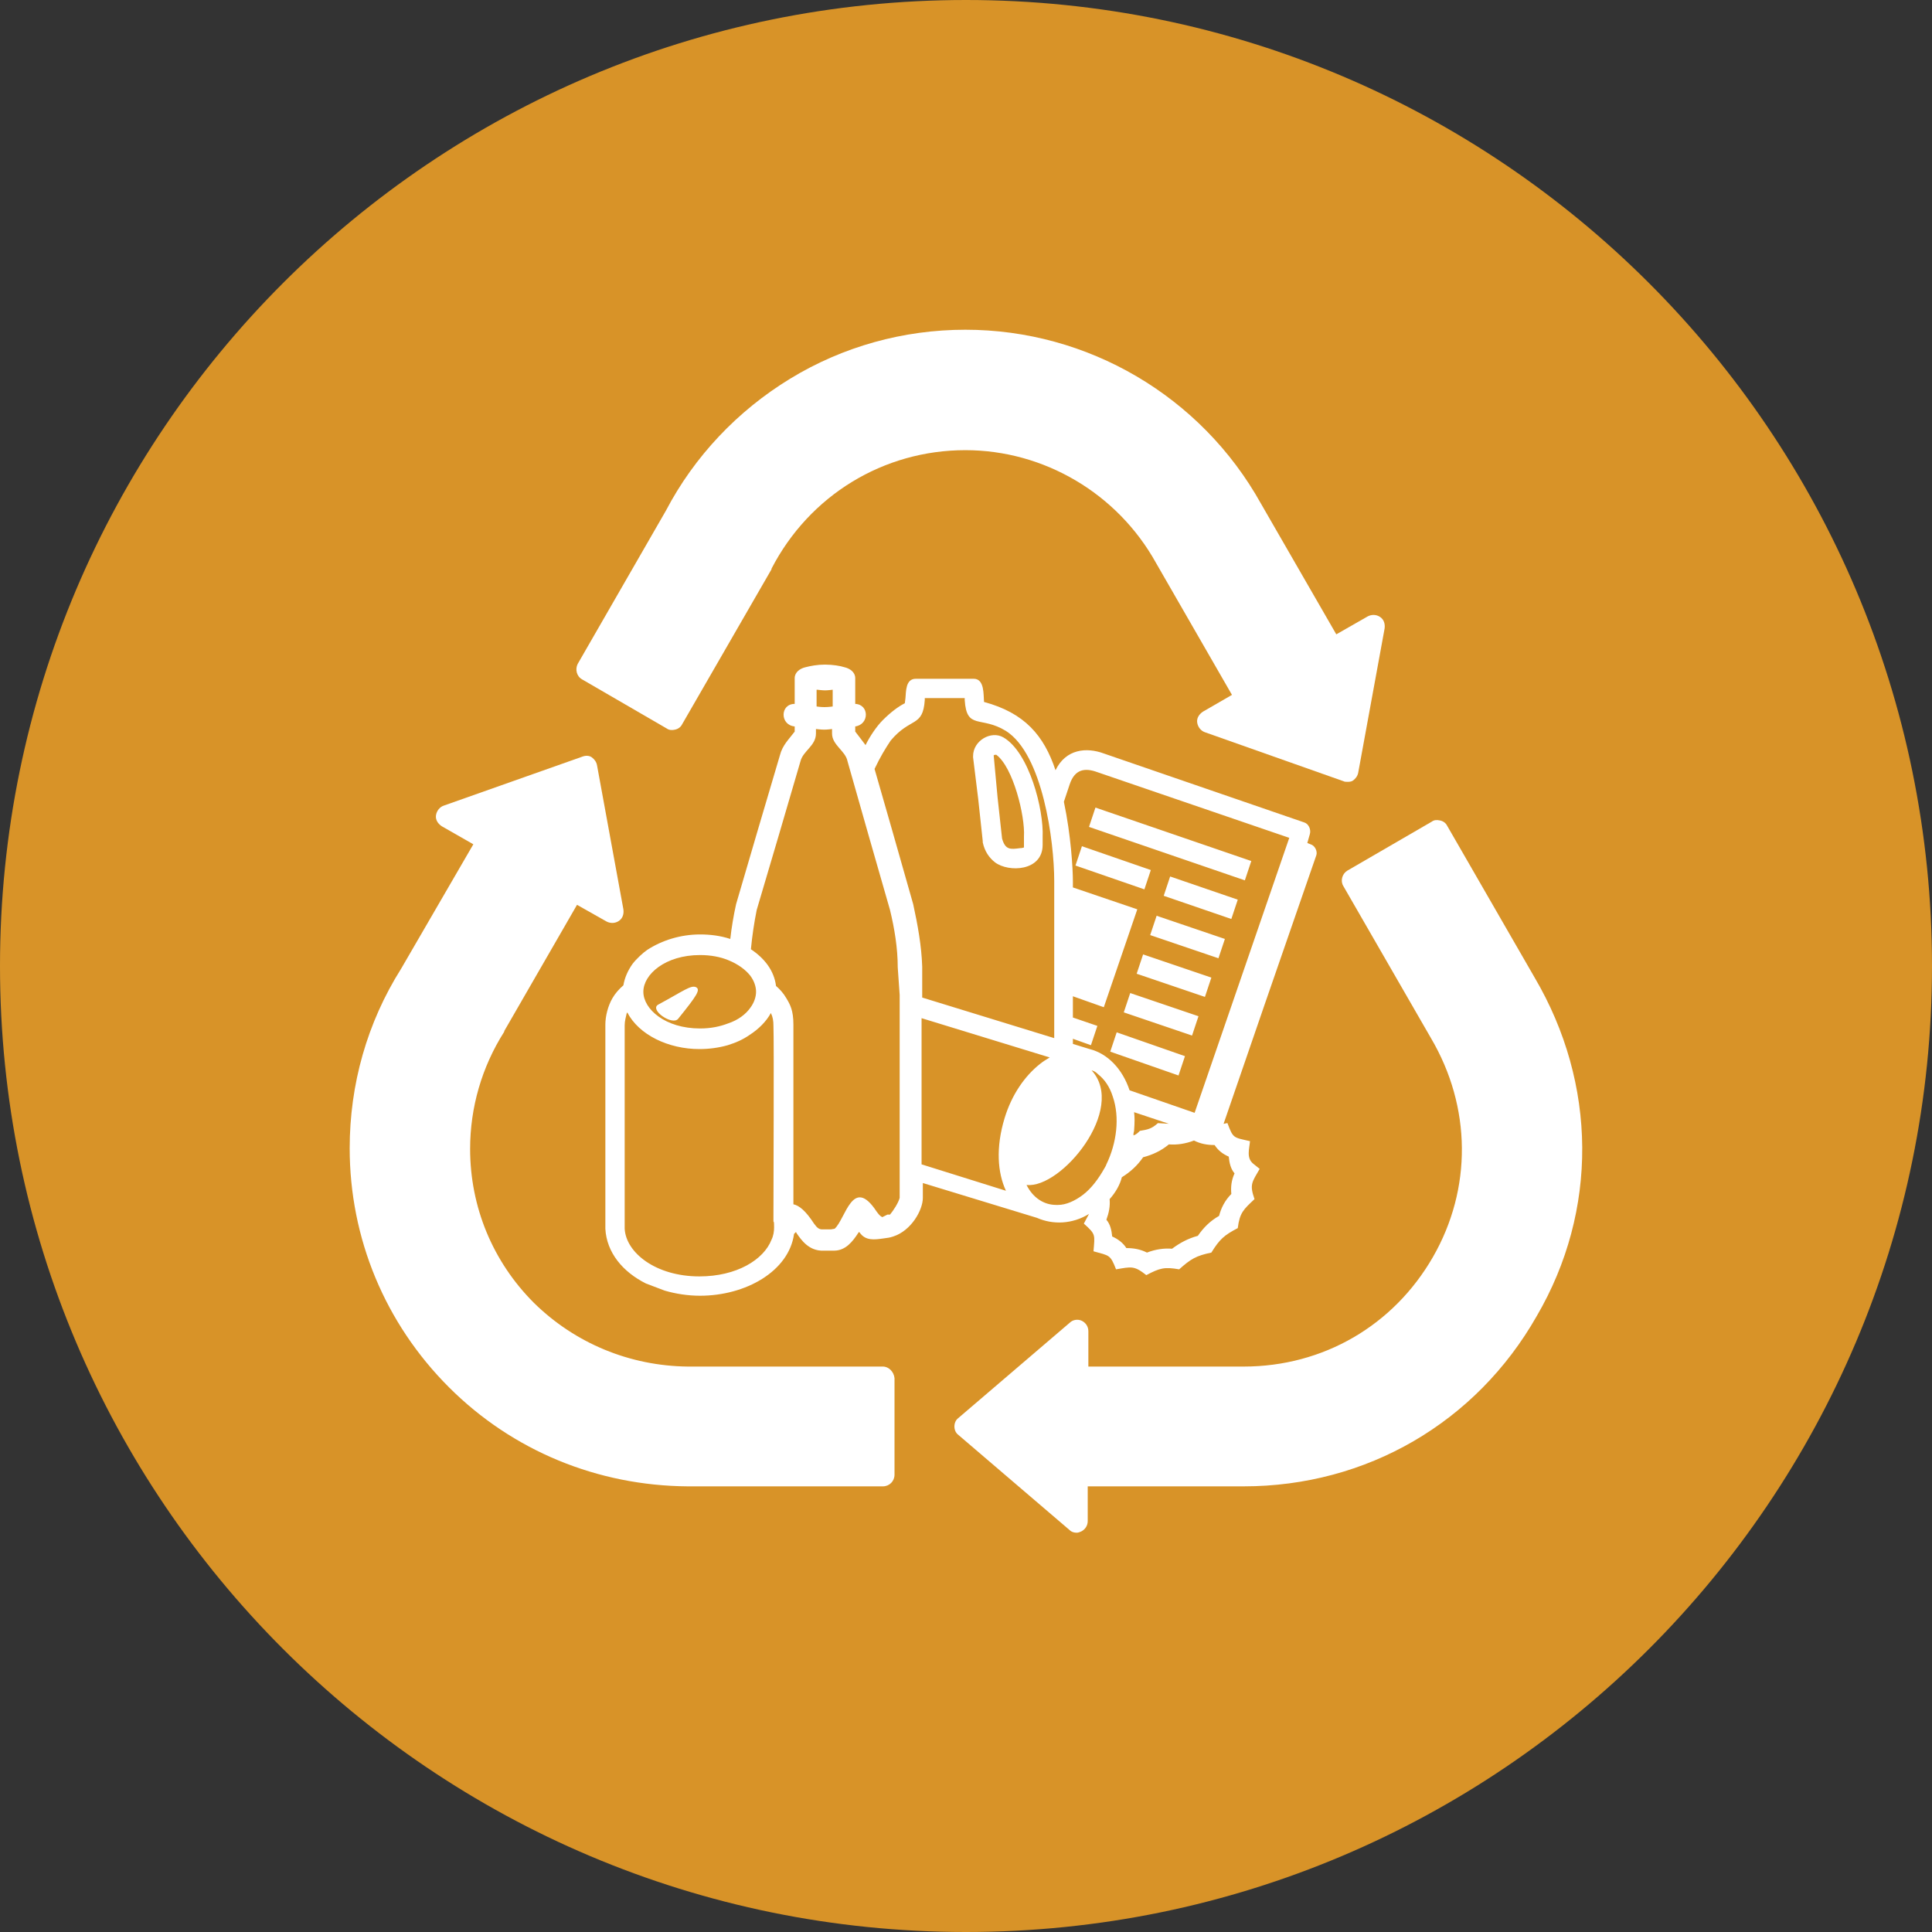
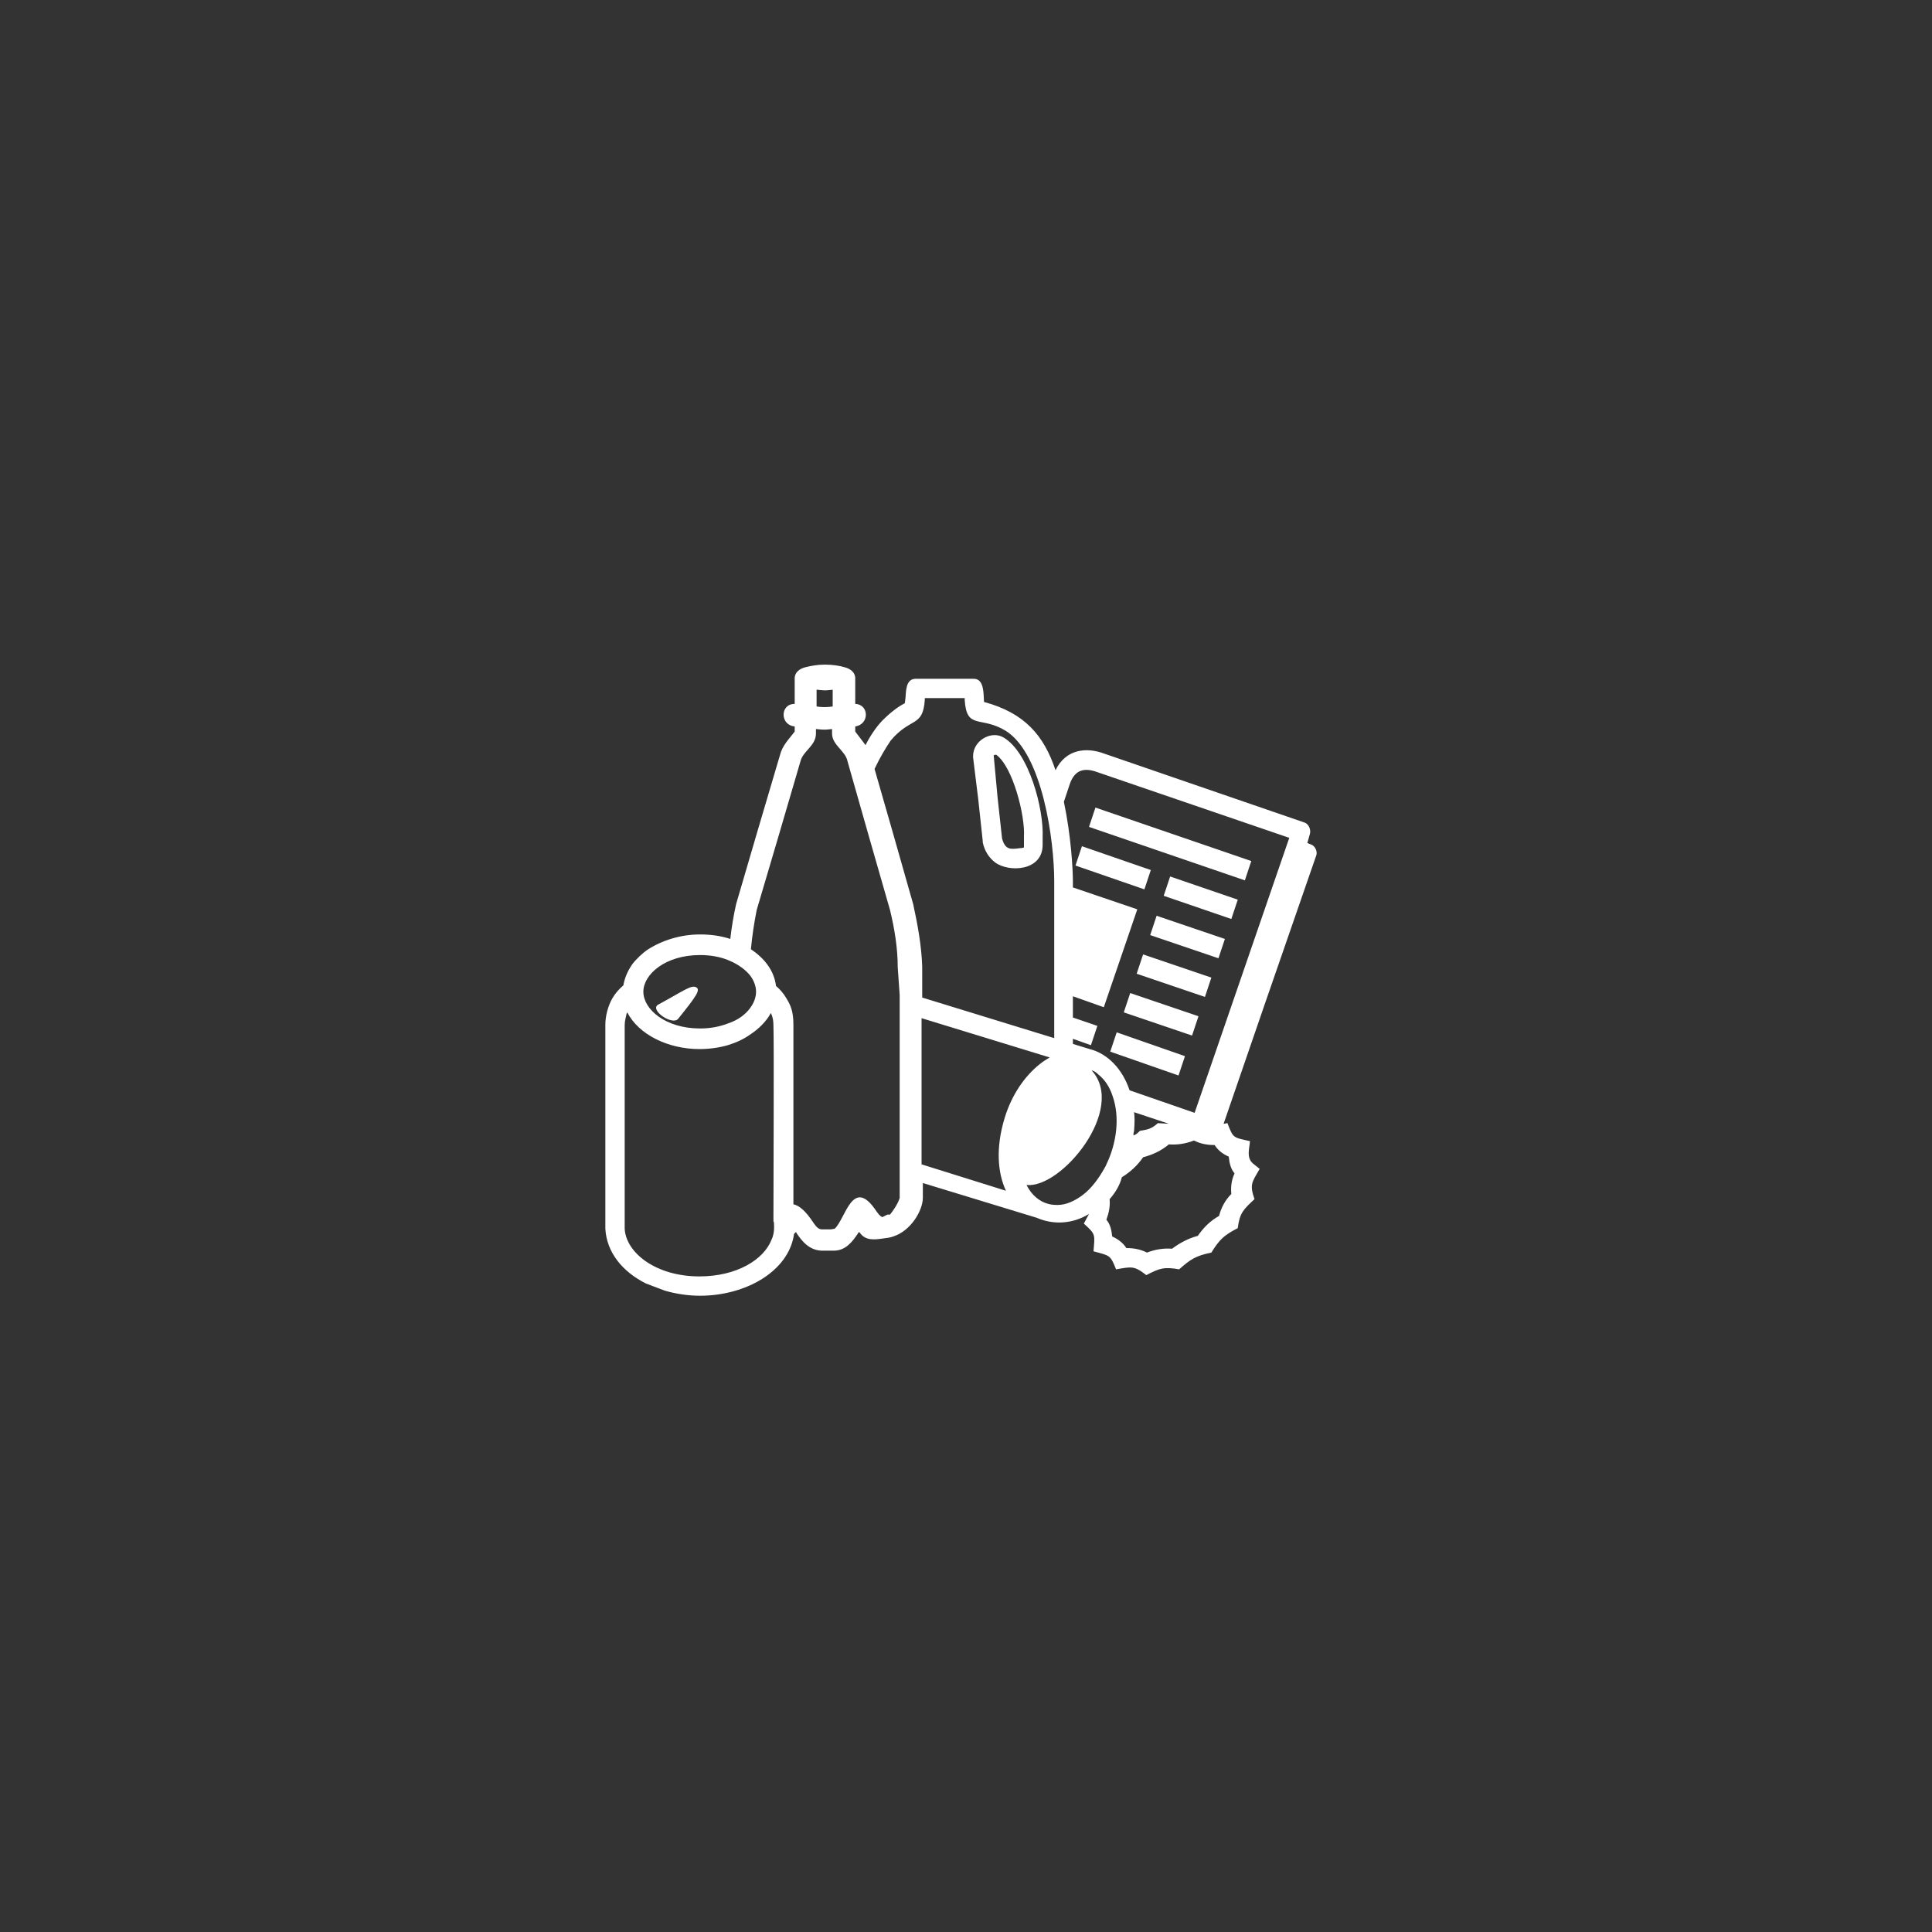
<svg xmlns="http://www.w3.org/2000/svg" version="1.1" x="0px" y="0px" viewBox="0 0 30 30" style="enable-background:new 0 0 30 30;" xml:space="preserve">
  <rect x="0" y="0" width="30" height="30" fill="#333333" stroke="none" />
  <style type="text/css">
	.st0{fill:#ED1A3B;}
	.st1{fill:#D89328;}
	.st2{fill:#009EDB;}
	.st3{fill:none;}
	.st4{fill:#FFFFFF;}
</style>
  <g id="Layer_2">
-     <path class="st1" d="M15,30c8.28,0,15-6.72,15-15c0-8.28-6.72-15-15-15S0,6.72,0,15C0,23.28,6.72,30,15,30" />
-   </g>
+     </g>
  <g id="Layer_1">
    <path class="st4" d="M17.77,13.81l-1.07-0.37l0.1-0.3l1.07,0.37L17.77,13.81z M18.17,13.61l1.05,0.36l-0.1,0.3l-1.05-0.36   L18.17,13.61z M18.55,17.28l-1.01-0.35v0c-0.11-0.33-0.34-0.57-0.62-0.64l-0.26-0.08v-0.08l0.28,0.1l0.1-0.3l-0.38-0.13v-0.17   v-0.16l0.48,0.17l0.52-1.52l-1-0.34v-0.09c0-0.2-0.03-0.72-0.14-1.24c0,0,0,0,0,0l0.09-0.27c0.08-0.24,0.24-0.26,0.43-0.19   l2.98,1.02L18.55,17.28z M17.98,17.44c-0.1,0.09-0.16,0.1-0.28,0.12c-0.03,0.03-0.06,0.06-0.1,0.07c0-0.03,0-0.03,0.01-0.07   c0.01-0.14,0.01-0.21,0-0.29l0.54,0.18L17.98,17.44z M19.08,17.96c0.01,0.1,0.03,0.19,0.09,0.26c-0.05,0.11-0.06,0.21-0.05,0.32   c-0.1,0.1-0.16,0.22-0.19,0.34c-0.14,0.08-0.24,0.18-0.33,0.31c-0.15,0.04-0.28,0.11-0.4,0.2c-0.13-0.01-0.26,0.01-0.39,0.06   c-0.1-0.05-0.2-0.07-0.32-0.07c-0.05-0.08-0.13-0.14-0.22-0.18c-0.01-0.1-0.03-0.19-0.09-0.26c0.04-0.11,0.06-0.21,0.05-0.32   c0.09-0.1,0.16-0.22,0.19-0.34c0.13-0.08,0.24-0.18,0.33-0.31c0.15-0.04,0.28-0.1,0.4-0.2c0.13,0.01,0.26-0.01,0.39-0.06   c0.1,0.05,0.2,0.07,0.32,0.07C18.92,17.87,18.99,17.92,19.08,17.96 M17.15,18.14c-0.09,0.16-0.2,0.31-0.33,0.41   c-0.13,0.1-0.27,0.16-0.39,0.16l-0.02,0H16.4c-0.19,0-0.36-0.11-0.46-0.31c0.54,0.06,1.56-1.18,1.01-1.78   c0.04,0.01,0.07,0.03,0.1,0.06c0.1,0.08,0.18,0.19,0.23,0.35c0.11,0.32,0.06,0.72-0.1,1.05C17.17,18.11,17.16,18.12,17.15,18.14    M14.31,18.08l0-1.49l0-0.78l1.99,0.61c-0.05,0.03-0.1,0.06-0.15,0.1c-0.24,0.19-0.44,0.48-0.55,0.84   c-0.14,0.46-0.11,0.85,0.02,1.13L14.31,18.08z M14.18,14.04l-0.33-1.16l-0.27-0.94c0.09-0.19,0.17-0.32,0.25-0.44   c0.31-0.37,0.5-0.2,0.53-0.63l0-0.03h0.31h0.31l0,0.03c0.03,0.47,0.25,0.24,0.64,0.48c0.57,0.36,0.75,1.71,0.75,2.33v0.97v0.97v0.5   l-2.05-0.63v-0.48C14.31,14.69,14.25,14.36,14.18,14.04 M13.97,15.45v0.3v0.83l0,1.39v0.31v0.32c-0.02,0.08-0.1,0.2-0.15,0.26   l-0.04,0L13.7,18.9c-0.04-0.02-0.06-0.05-0.09-0.09c-0.37-0.56-0.48,0.12-0.65,0.27l-0.06,0.01h-0.04h-0.04h-0.05   c-0.05,0-0.08-0.02-0.13-0.09c-0.13-0.2-0.23-0.28-0.32-0.3c0-0.7,0-2.56,0-2.79c0-0.22-0.05-0.31-0.11-0.41   c-0.04-0.07-0.1-0.14-0.16-0.19c-0.03-0.24-0.18-0.43-0.39-0.57c0.02-0.21,0.05-0.41,0.09-0.61l0.34-1.15l0.34-1.16   c0.04-0.16,0.24-0.24,0.24-0.43v-0.07c0,0,0.08,0.01,0.13,0.01c0.05,0,0.12-0.01,0.12-0.01v0.07c0,0.18,0.21,0.27,0.24,0.43   l0.33,1.16l0.33,1.15c0.07,0.29,0.12,0.59,0.12,0.89L13.97,15.45z M12.02,19.06c0,0.06-0.01,0.13-0.04,0.19   c-0.12,0.31-0.54,0.57-1.12,0.57c-0.68,0-1.14-0.37-1.16-0.74c0-0.11,0-2.87,0-3.16c0-0.07,0.02-0.13,0.03-0.18l0.01-0.02   c0.18,0.35,0.64,0.57,1.12,0.57c0.15,0,0.3-0.02,0.44-0.06c0.13-0.04,0.24-0.09,0.34-0.16c0.14-0.09,0.26-0.21,0.33-0.34   c0.03,0.06,0.04,0.12,0.04,0.2c0.01,0.25,0,2.45,0,2.94l0,0.1C12.02,18.96,12.02,19.02,12.02,19.06 M10.87,14.83   c0.17,0,0.32,0.03,0.44,0.08c0.15,0.06,0.27,0.15,0.34,0.24c0.06,0.08,0.09,0.17,0.09,0.25c0,0.08-0.03,0.17-0.09,0.25   c-0.07,0.1-0.19,0.19-0.34,0.24c-0.13,0.05-0.27,0.08-0.44,0.08c-0.54,0-0.88-0.3-0.88-0.57C9.99,15.13,10.33,14.83,10.87,14.83    M12.69,10.71c0,0,0.08,0.01,0.12,0.01c0.05,0,0.12-0.01,0.12-0.01v0.26c0,0-0.06,0.01-0.13,0.01c-0.06,0-0.12-0.01-0.12-0.01   V10.71z M16.49,12.32c0-0.01,0-0.01,0-0.02C16.49,12.31,16.49,12.31,16.49,12.32 M16.46,12.19c0,0,0-0.01,0-0.01   C16.46,12.18,16.46,12.19,16.46,12.19 M20.35,13.11l-0.05-0.02l0.04-0.14c0.02-0.07-0.02-0.16-0.09-0.18l-3.11-1.07   c-0.27-0.1-0.59-0.07-0.75,0.26c0,0,0,0,0,0c-0.18-0.54-0.48-0.89-1.11-1.06c-0.01-0.11,0.01-0.36-0.16-0.36h-0.45h-0.45   c-0.16,0-0.15,0.2-0.16,0.3l-0.01,0.08c-0.1,0.05-0.22,0.14-0.34,0.26c-0.1,0.1-0.2,0.25-0.27,0.39c-0.05-0.07-0.1-0.13-0.16-0.21   l0-0.08c0.22-0.03,0.22-0.34,0-0.35v-0.4c0-0.09-0.08-0.15-0.17-0.17c-0.06-0.02-0.18-0.04-0.3-0.04c-0.12,0-0.22,0.02-0.3,0.04   c-0.09,0.02-0.17,0.08-0.17,0.17l0,0.4c-0.23,0-0.23,0.33,0,0.35v0.08c-0.09,0.12-0.19,0.21-0.23,0.37l-0.34,1.15l-0.34,1.16   c-0.04,0.18-0.07,0.36-0.09,0.54c-0.15-0.05-0.31-0.07-0.47-0.07c-0.3,0-0.59,0.09-0.82,0.24c-0.06,0.04-0.17,0.14-0.23,0.22   c-0.07,0.1-0.12,0.21-0.14,0.33c-0.07,0.06-0.13,0.13-0.17,0.2c-0.07,0.12-0.11,0.28-0.11,0.41c0,0.3,0,3.17,0,3.17   c0.02,0.37,0.27,0.67,0.63,0.85l0.29,0.11c0.17,0.05,0.36,0.08,0.55,0.08c0.71,0,1.38-0.38,1.46-0.96c0,0,0.01-0.01,0.01-0.01   l0.02-0.02l0.01,0.02c0.07,0.1,0.19,0.28,0.42,0.27l0.16,0c0.18,0,0.29-0.14,0.38-0.28l0.01-0.01l0.01,0.01   c0.09,0.13,0.23,0.11,0.37,0.09c0.07-0.01,0.09-0.01,0.15-0.03c0.28-0.09,0.46-0.41,0.46-0.6v-0.23l1.77,0.54   c0.25,0.11,0.55,0.1,0.81-0.06c-0.02,0.04-0.05,0.09-0.08,0.15c0.19,0.17,0.17,0.17,0.15,0.43c0.25,0.07,0.26,0.05,0.35,0.28   c0.24-0.04,0.28-0.06,0.47,0.09c0.21-0.11,0.28-0.13,0.51-0.09c0.18-0.16,0.26-0.21,0.5-0.26c0.13-0.21,0.2-0.27,0.41-0.38   c0.03-0.24,0.09-0.29,0.26-0.45c-0.08-0.23-0.04-0.26,0.08-0.47l-0.1-0.08c-0.11-0.09-0.06-0.23-0.05-0.35   c-0.26-0.06-0.26-0.04-0.35-0.28c-0.02,0-0.04,0.01-0.06,0.01l0.64-1.86l0.8-2.31C20.46,13.22,20.42,13.13,20.35,13.11    M17.96,14.22l1.06,0.36l-0.1,0.3l-1.06-0.36L17.96,14.22z M17.01,12.54l2.42,0.83l-0.1,0.3l-2.42-0.83L17.01,12.54z M17.34,16.03   l1.06,0.37l-0.1,0.3l-1.06-0.37L17.34,16.03z M17.55,15.42l1.06,0.36l-0.1,0.3l-1.06-0.36L17.55,15.42z M17.75,14.82l1.06,0.36   l-0.1,0.3l-1.06-0.36L17.75,14.82z M10.22,15.6c0.39-0.21,0.51-0.31,0.59-0.27c0.07,0.04,0.01,0.13-0.28,0.49   C10.44,15.93,10.08,15.68,10.22,15.6 M15.47,11.72c0.26,0.19,0.45,0.95,0.43,1.27l0,0.07v0.06c0,0.01,0,0.03,0,0.04   c-0.01,0-0.02,0.01-0.06,0.01c-0.15,0.02-0.23,0.03-0.28-0.15l-0.07-0.64l-0.06-0.65C15.44,11.72,15.45,11.72,15.47,11.72    M15.19,12.41l0.07,0.65l0,0.02c0.03,0.14,0.1,0.24,0.19,0.31c0.21,0.16,0.74,0.14,0.74-0.27v-0.06v-0.06   c0.02-0.43-0.21-1.32-0.61-1.55c-0.19-0.11-0.47,0.05-0.47,0.29l0,0.02L15.19,12.41z" />
-     <path class="st4" d="M23.83,15.18l-1.36-2.36c-0.02-0.04-0.06-0.07-0.11-0.08c-0.05-0.01-0.09-0.01-0.13,0.02l-1.31,0.76   c-0.08,0.05-0.11,0.16-0.06,0.24l1.36,2.36c0.63,1.07,0.64,2.34,0.03,3.4c-0.61,1.06-1.7,1.7-2.94,1.7H16.9v-0.55   c0-0.07-0.04-0.13-0.1-0.16c-0.06-0.03-0.14-0.02-0.19,0.03l-1.73,1.48c-0.04,0.03-0.06,0.08-0.06,0.13c0,0.05,0.02,0.1,0.06,0.13   l1.73,1.48c0.03,0.03,0.07,0.04,0.11,0.04c0.02,0,0.05-0.01,0.07-0.02c0.06-0.03,0.1-0.09,0.1-0.16v-0.54h2.42   c1.91,0,3.61-0.99,4.55-2.64C24.82,18.8,24.8,16.83,23.83,15.18 M13.71,21.22h-3.03c-0.9-0.01-1.75-0.36-2.39-0.99   c-0.64-0.64-0.99-1.49-0.99-2.39c0-0.64,0.18-1.27,0.53-1.82c0,0,0,0,0-0.01l1.13-1.96l0.46,0.26c0.06,0.03,0.13,0.03,0.19-0.01   c0.06-0.04,0.08-0.11,0.07-0.18l-0.41-2.24c-0.01-0.05-0.04-0.09-0.08-0.12c-0.04-0.03-0.1-0.03-0.15-0.01l-2.15,0.76   c-0.06,0.02-0.11,0.08-0.12,0.15c-0.01,0.07,0.03,0.13,0.09,0.17l0.49,0.28l-1.12,1.93c-0.53,0.84-0.8,1.8-0.8,2.79   c0,1.4,0.55,2.72,1.54,3.71c0.99,0.99,2.31,1.53,3.71,1.54h3.03c0.1,0,0.18-0.08,0.18-0.18V21.4C13.88,21.3,13.8,21.22,13.71,21.22    M8.97,10.31l1.37-2.38c0.44-0.84,1.11-1.55,1.93-2.05c0.82-0.5,1.76-0.76,2.72-0.76c1.9,0,3.66,1.03,4.59,2.7l1.17,2.03l0.49-0.28   c0.06-0.03,0.13-0.03,0.19,0.01c0.06,0.04,0.08,0.11,0.07,0.18l-0.41,2.24c-0.01,0.05-0.04,0.09-0.08,0.12   c-0.03,0.02-0.06,0.02-0.09,0.02c-0.02,0-0.04,0-0.06-0.01l-2.15-0.76c-0.06-0.02-0.11-0.08-0.12-0.15   c-0.01-0.07,0.03-0.13,0.09-0.17l0.45-0.26l-1.18-2.05c-0.6-1.08-1.74-1.75-2.96-1.75c-1.27,0-2.42,0.7-3.01,1.84c0,0,0,0,0,0.01   l-1.39,2.41c-0.02,0.04-0.06,0.07-0.11,0.08c-0.04,0.01-0.09,0.01-0.13-0.02l-1.31-0.76C8.95,10.5,8.93,10.39,8.97,10.31" />
  </g>
</svg>